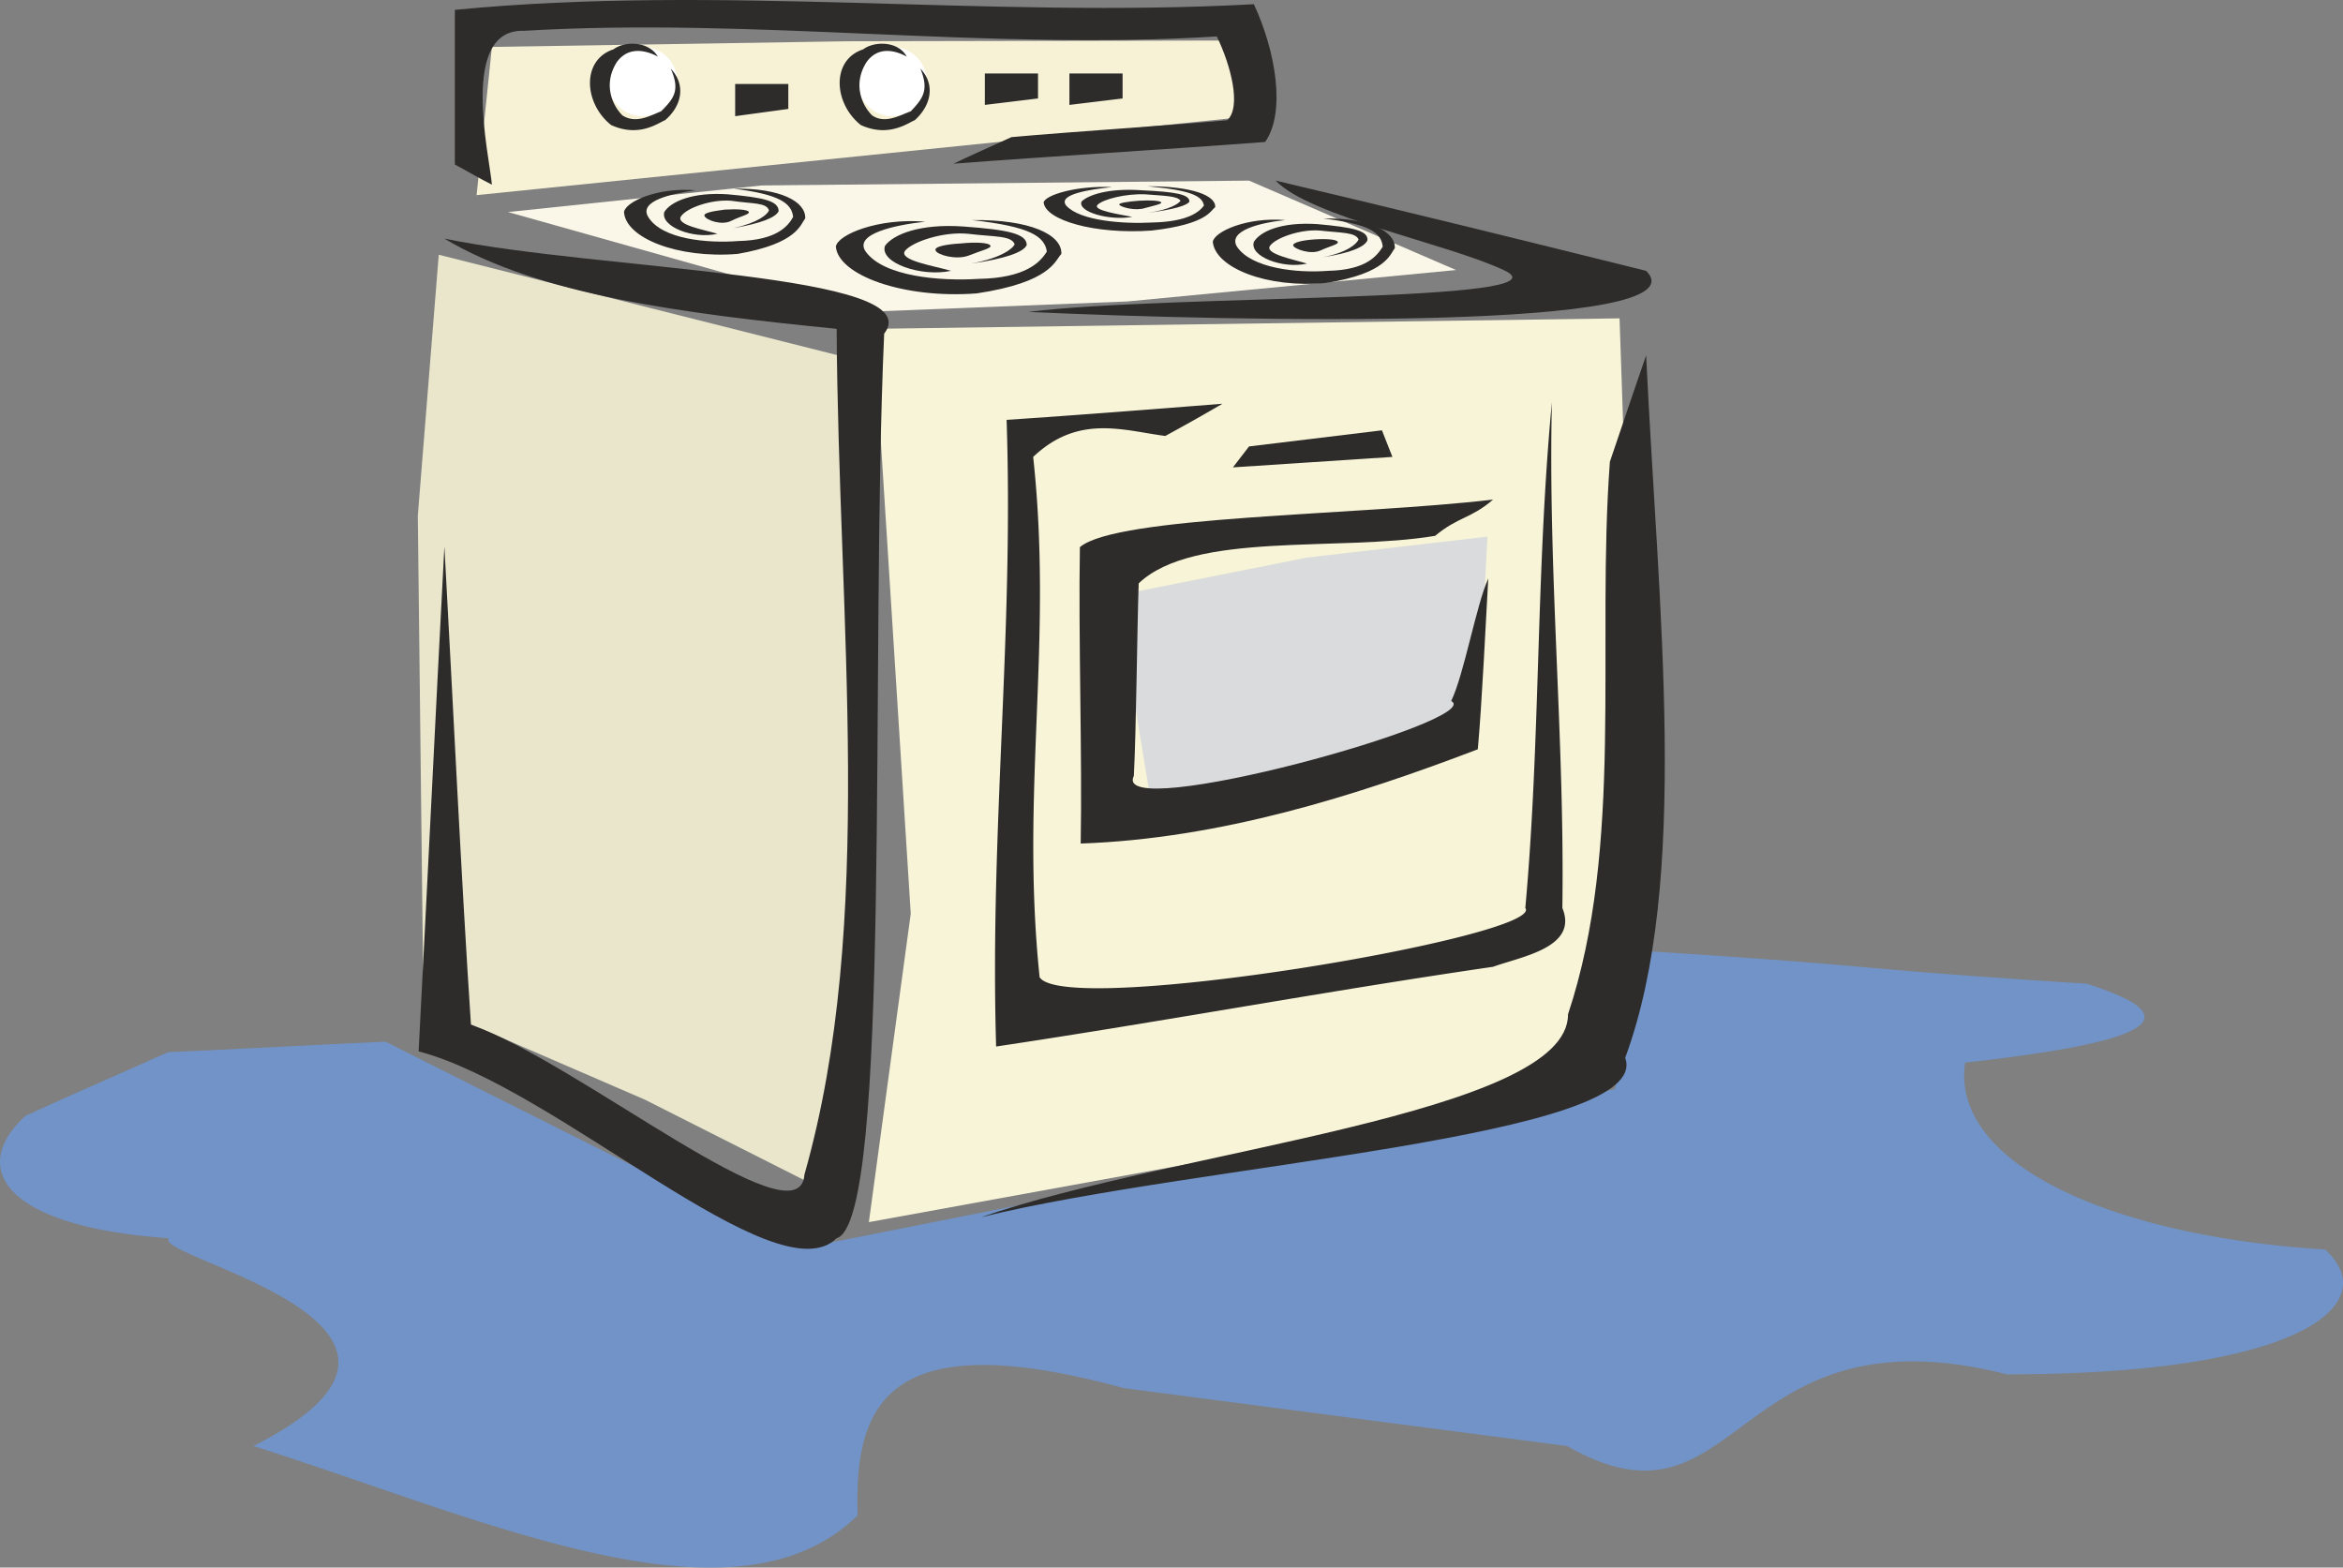
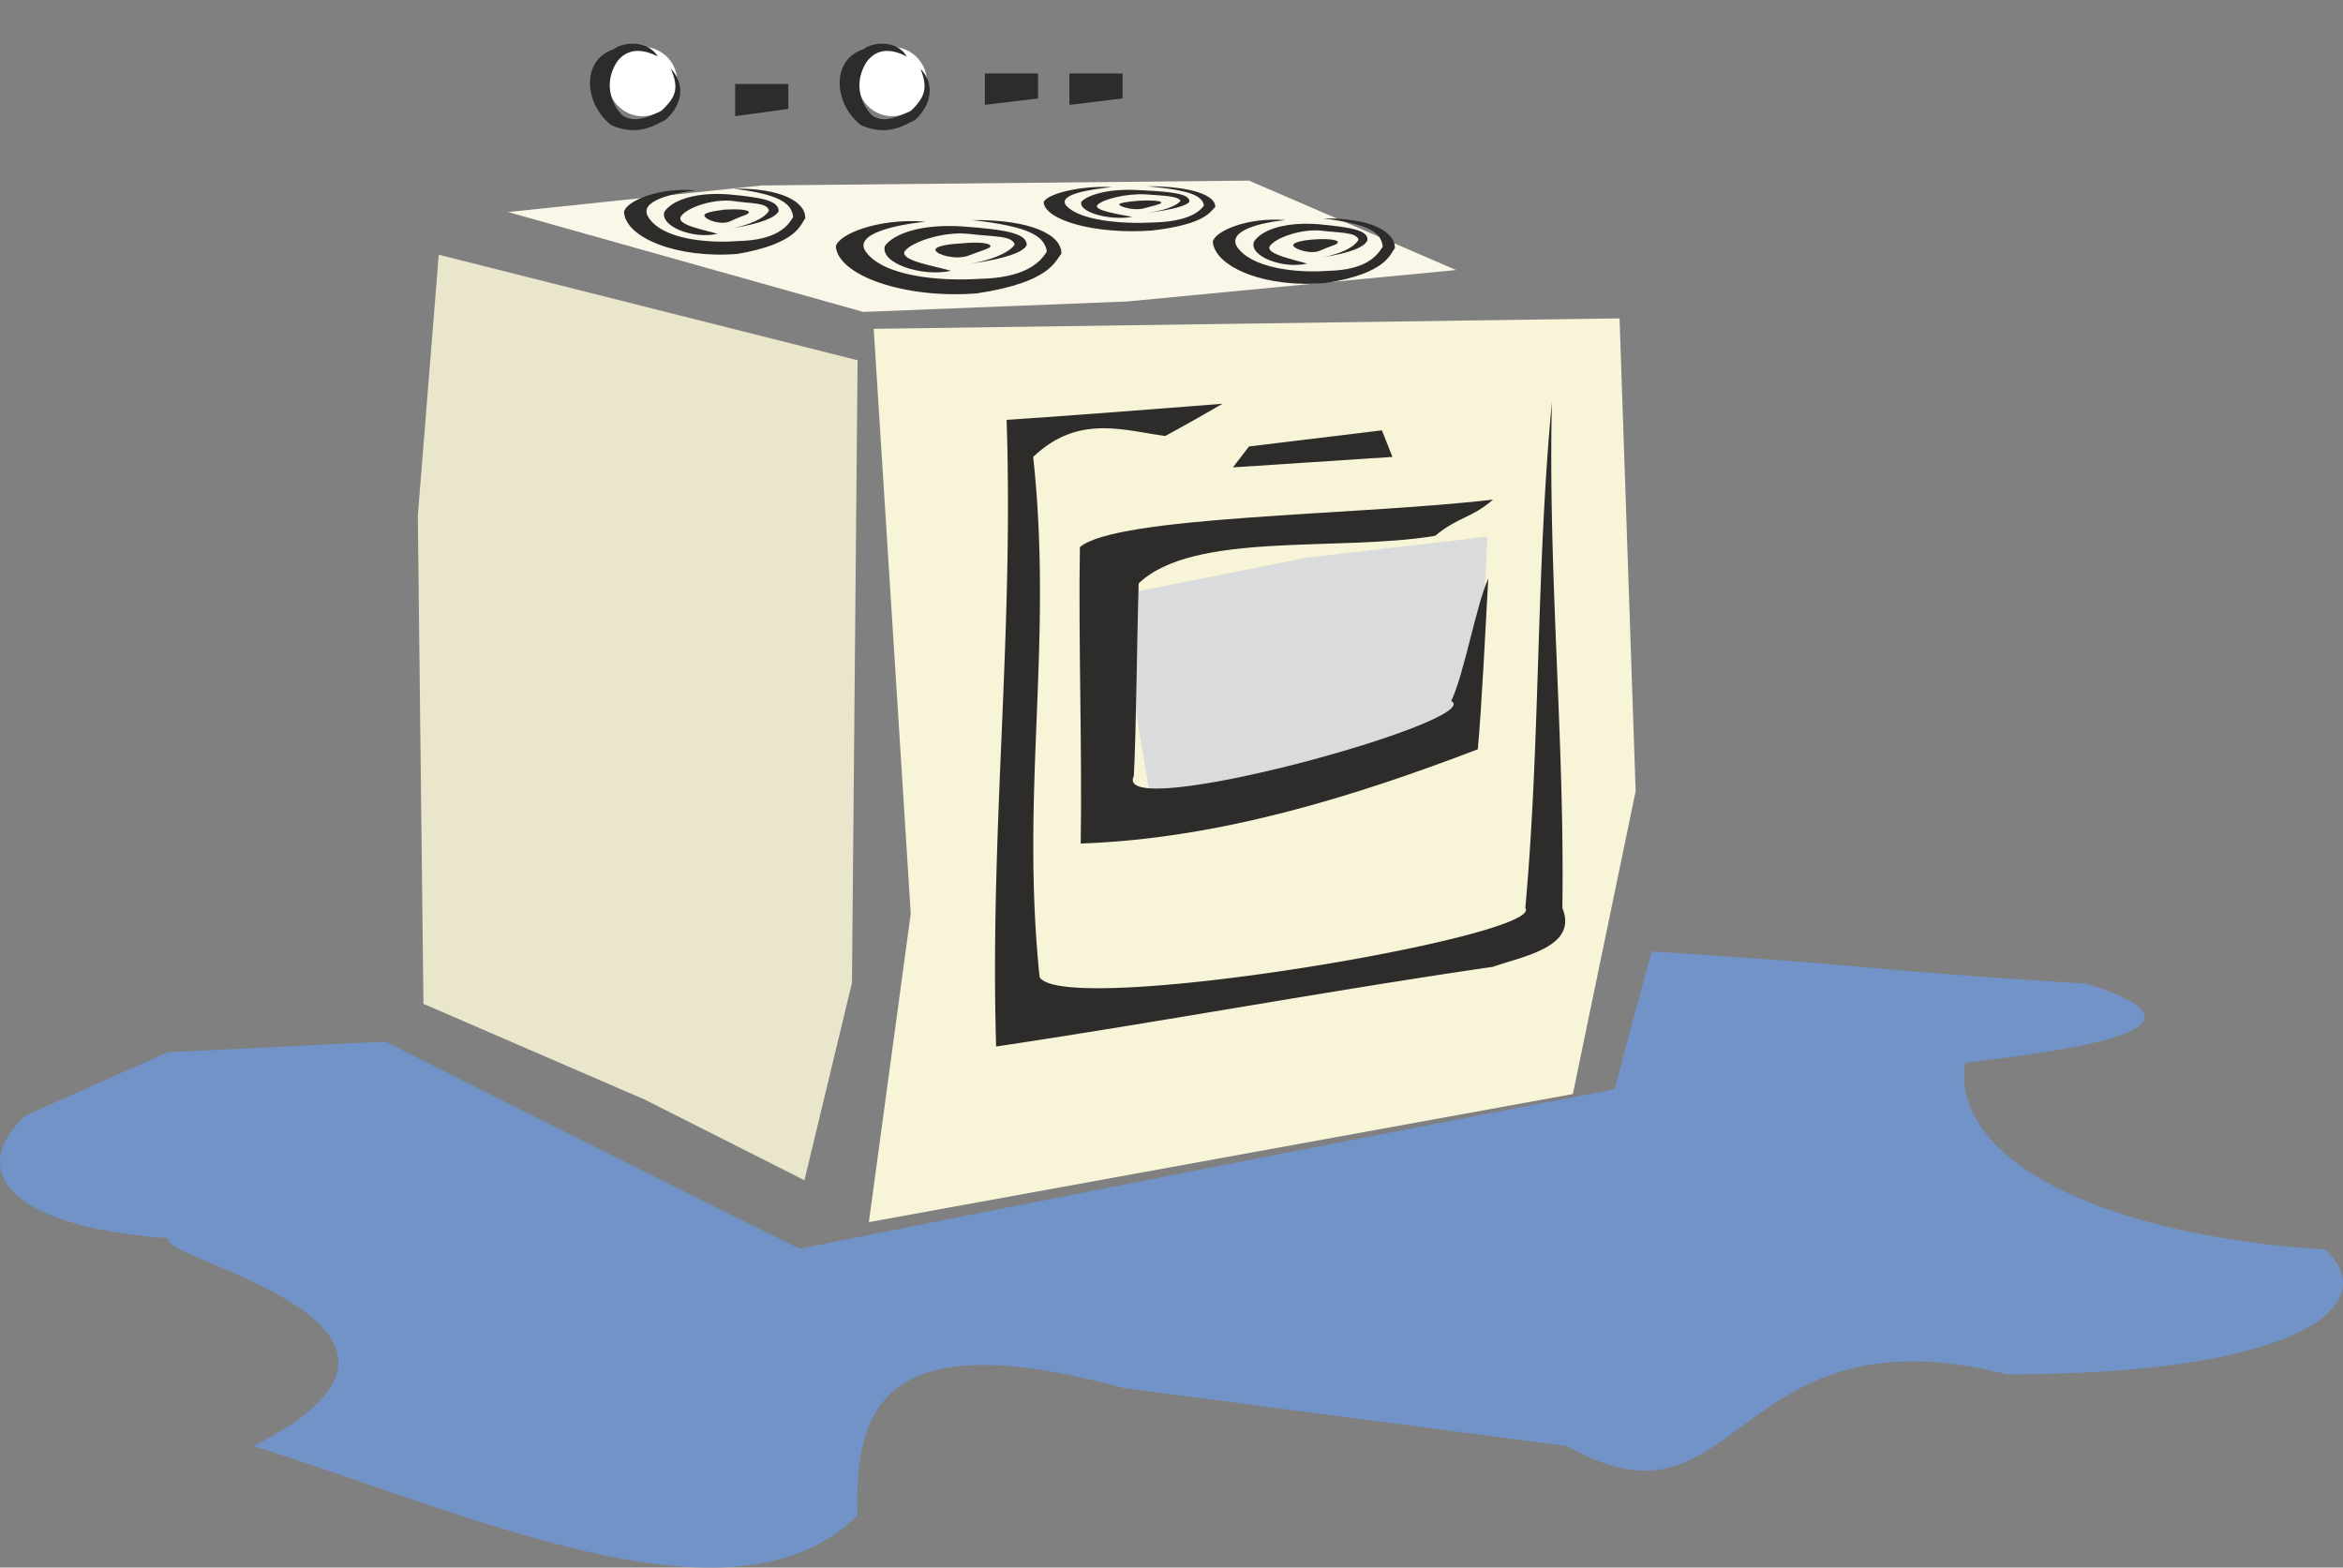
<svg xmlns="http://www.w3.org/2000/svg" height="186.828" viewBox="0 0 209.441 140.121" width="279.254">
  <rect x="0" y="0" width="209.441" height="140.121" fill="#808080" stroke="none" />
  <path style="fill:#7193c7" d="M227.006 441.609c-6.408.288-12.96.648-19.44.936-4.176 1.872-8.496 3.744-12.744 5.688-5.184 4.752-1.8 9.936 12.816 10.944-1.656 1.728 28.872 7.776 7.56 18.576 20.304 6.408 42.984 17.064 54 6.192-.288-9.576 2.232-17.28 23.76-11.376l39.672 5.184c15.624 8.928 14.544-12.672 39.312-6.408 26.424 0 33.696-6.336 28.44-11.16-19.584-1.224-33.48-7.848-32.184-16.704 16.776-1.872 20.376-4.032 10.872-7.056-22.608-1.44-16.344-1.44-38.88-2.88a779.334 779.334 0 0 0-3.312 12.312c-24.336 4.68-48.6 9.432-72.864 14.256-12.384-6.12-24.696-12.312-37.008-18.504z" transform="translate(-192.538 -348.496)" />
  <path style="fill:#f7f4d7" d="m270.638 377.889 66.672-.936 1.44 42.264-5.616 27.072-62.928 11.448 3.744-27.576zm19.368 18.576 36-4.248 1.44 14.616-3.312 11.952-32.688 3.744z" transform="translate(-192.538 -348.496)" />
  <path style="fill:#faf7e8" d="m237.95 367.449 22.68-2.376 43.56-.432 18.504 7.992-29.376 2.808-23.616.936z" transform="translate(-192.538 -348.496)" />
  <path style="fill:#d9dbdc" d="m292.382 401.72 16.992-3.383 16.128-1.872-.936 17.568-21.312 5.184h-7.992z" transform="translate(-192.538 -348.496)" />
  <path style="fill:#e9e6cc" d="m231.758 371.265-1.872 23.328.504 43.632 19.8 8.568 14.256 7.2 4.248-17.64.504-55.656z" transform="translate(-192.538 -348.496)" />
-   <path style="fill:#f7f2d5" d="m236.51 352.689 31.752-.504 35.928-.072.936 6.696-69.984 7.128z" transform="translate(-192.538 -348.496)" />
-   <path style="fill:#2d2c2b" d="M232.262 369.825c8.424 5.04 21.312 6.696 35.064 8.064.144 26.208 3.528 53.064-2.88 75.6-.432 6.336-20.376-10.152-29.808-13.392-.864-12.96-1.656-29.736-2.376-42.768-.792 15.048-1.512 30.024-2.304 45.144 12.384 3.24 31.968 22.032 37.368 16.704 4.968-1.512 2.952-51.84 4.248-80.856 4.176-5.4-25.272-5.616-39.312-8.496zm.936-6.625v-13.823c23.76-2.304 47.592.792 71.424-.504 1.944 4.176 2.88 9.648 1.008 12.312-8.496.648-19.44 1.296-27.864 1.944 1.656-.792 3.456-1.584 5.184-2.376 5.616-.504 13.68-1.008 19.296-1.512 1.296-1.224.288-4.968-.936-7.488-20.592 1.296-41.256-1.728-61.92-.504-5.832-.216-3.096 11.16-2.88 13.752-1.152-.576-2.232-1.224-3.312-1.8zm73.368 1.44c11.016 2.593 22.104 5.329 33.12 8.065 5.4 5.4-36.288 4.536-55.224 3.672 12.456-1.584 49.032-.792 42.48-3.744-5.04-2.376-17.28-4.752-20.376-7.992zm33.12 15.625c1.08 22.68 3.96 47.016-1.872 62.784 2.592 7.128-38.448 9.504-57.6 14.256 17.424-6.048 52.56-9.216 52.488-18.144 5.04-15.12 2.52-32.904 3.744-49.392 1.08-3.168 2.16-6.408 3.24-9.504z" transform="translate(-192.538 -348.496)" />
  <path style="fill:#2d2c2b" d="M326.006 393.153c-12.312 1.44-33.624 1.44-36.936 4.248-.144 7.776.216 18.792.072 26.496 12.456-.432 24.552-4.248 35.496-8.424.36-3.888.72-11.448.936-15.264-1.08 2.376-2.16 8.568-3.312 10.944 3.24 1.728-30.528 11.016-28.368 6.696.216-4.176.288-13.032.432-17.208 4.896-4.68 17.856-2.808 26.496-4.248 2.088-1.728 3.168-1.512 5.184-3.24zm-48.456-20.448c-1.44-.432-4.752-.936-4.104-1.8.648-.792 3.384-1.728 5.616-1.512 2.376.288 3.888.144 4.176.936-.144.36-1.152 1.224-3.888 1.728 3.024-.432 4.68-1.008 4.968-1.656 0-1.008-1.656-1.368-5.616-1.656-3.96-.288-6.336.72-7.056 1.728-.504 1.512 3.24 2.808 5.904 2.232zm31.824-.648c-1.152-.36-3.816-.864-3.312-1.584.504-.72 2.736-1.512 4.464-1.368 1.944.216 3.168.144 3.456.792-.144.36-.936 1.152-3.168 1.584 2.448-.36 3.744-.936 3.96-1.512.072-.864-1.296-1.152-4.464-1.44-3.24-.216-5.112.648-5.688 1.584-.432 1.296 2.592 2.448 4.752 1.944zm-52.704-2.664c-1.152-.36-3.816-.792-3.24-1.584.504-.72 2.664-1.512 4.464-1.368 1.944.288 3.168.144 3.384.864-.144.36-.936 1.08-3.168 1.584 2.448-.432 3.744-.936 4.032-1.512 0-.936-1.368-1.224-4.536-1.512-3.168-.216-5.112.648-5.688 1.584-.36 1.296 2.592 2.448 4.752 1.944zm37.08-1.513c-1.08-.215-3.6-.575-3.096-1.08.504-.503 2.52-1.007 4.248-.935 1.8.144 2.88.144 3.168.576-.144.216-.864.792-2.952 1.08 2.304-.288 3.528-.648 3.744-1.008 0-.648-1.224-.864-4.248-1.008-3.024-.216-4.824.432-5.4 1.008-.36.936 2.52 1.728 4.536 1.368z" transform="translate(-192.538 -348.496)" />
  <path style="fill:#2d2c2b" d="M275.246 368.313c-2.664.288-6.408 1.08-5.328 2.664 1.584 2.232 6.624 2.664 10.08 2.448 4.248-.072 5.544-1.512 6.12-2.448-.216-1.368-1.512-2.232-6.696-2.808 5.184-.072 8.064 1.296 7.992 3.024-.576.576-.864 2.52-7.56 3.528-6.624.504-12.384-1.656-12.6-4.176.144-1.08 3.816-2.592 7.992-2.232zm32.184-.144c-2.16.216-5.184.936-4.32 2.376 1.296 1.944 5.4 2.376 8.136 2.16 3.456-.072 4.392-1.368 4.896-2.16-.144-1.296-1.224-2.016-5.328-2.52 4.104-.072 6.48 1.152 6.408 2.664-.432.504-.72 2.232-6.12 3.096-5.328.504-9.936-1.368-10.152-3.672.144-.936 3.096-2.232 6.48-1.944zm-52.704-2.664c-2.088.288-5.112.936-4.248 2.376 1.224 2.016 5.328 2.376 8.064 2.16 3.456-.072 4.464-1.368 4.896-2.16-.144-1.224-1.224-2.016-5.328-2.52 4.176-.072 6.48 1.152 6.408 2.664-.432.504-.648 2.232-6.048 3.168-5.4.432-10.008-1.44-10.152-3.744.144-.936 3.024-2.232 6.408-1.944zm37.224-.288c-2.016.216-4.896.648-4.104 1.656 1.224 1.368 5.112 1.656 7.704 1.512 3.168-.072 4.176-.936 4.608-1.512-.144-.864-1.152-1.368-5.04-1.728 3.888 0 6.12.792 6.048 1.872-.432.288-.648 1.512-5.688 2.088-5.112.36-9.504-.936-9.648-2.52.144-.648 2.88-1.512 6.12-1.368z" transform="translate(-192.538 -348.496)" />
  <path style="fill:#2d2c2b" d="M278.414 370.257c1.368-.144 2.592-.072 2.664.216.072.216-.864.432-1.944.864-1.152.432-2.808-.072-2.952-.432-.216-.36.936-.576 2.232-.648zm31.608-.36c1.08-.072 2.016 0 2.088.216.144.216-.648.36-1.584.792-.864.36-2.232-.144-2.376-.432-.144-.288.792-.504 1.872-.576zm-52.704-2.664c1.152-.072 2.088 0 2.16.216.072.216-.72.36-1.584.792-.864.432-2.232-.072-2.376-.432-.144-.288.72-.432 1.8-.576zm37.008-.793c1.08-.071 1.944 0 2.016.145.072.144-.648.288-1.44.504-.864.288-2.16-.072-2.304-.288-.144-.144.72-.288 1.728-.36z" transform="translate(-192.538 -348.496)" />
  <path style="fill:#fff" d="M249.974 352.689a3.073 3.073 0 0 1 3.096 3.096c0 1.656-1.368 3.096-3.096 3.096s-3.096-1.44-3.096-3.096a3.073 3.073 0 0 1 3.096-3.096zm22.32 0c1.656 0 3.096 1.368 3.096 3.096 0 1.656-1.44 3.096-3.096 3.096-1.728 0-3.096-1.44-3.096-3.096a3.073 3.073 0 0 1 3.096-3.096z" transform="translate(-192.538 -348.496)" />
  <path style="fill:#2d2c2b" d="M251.342 353.553c-.936-.504-2.592-1.008-3.672.504-1.224 1.944-.432 3.816.504 4.752 1.224.792 2.52 0 3.456-.36 1.152-1.152 1.728-1.872.864-3.816 1.368 1.44 1.008 3.312-.504 4.608-.576.216-2.304 1.584-4.824.432-2.448-1.944-2.664-5.832.216-6.768.936-.72 3.096-.792 3.96.648zm22.248 0c-.936-.504-2.52-1.008-3.6.504-1.224 1.944-.432 3.816.504 4.752 1.152.792 2.448 0 3.456-.36 1.08-1.152 1.656-1.872.864-3.816 1.368 1.44.936 3.312-.504 4.608-.576.216-2.304 1.584-4.824.432-2.448-1.944-2.664-5.832.216-6.768.936-.72 3.096-.792 3.888.648zM258.254 356h4.752v2.233l-4.752.648zm22.32-.935h4.752v2.232l-4.752.576zm7.56 0h4.752v2.232l-4.752.576zm13.68 29.52c-6.408.504-12.816 1.008-19.296 1.44.648 19.224-1.512 36.792-.936 56.016 14.904-2.232 29.592-4.968 44.424-7.128 2.592-.936 7.632-1.728 6.192-5.256.216-15.12-1.296-29.952-.936-45.216-1.44 15.264-1.008 30.096-2.376 45.216 1.872 2.52-41.112 9.792-43.416 6.192-1.728-16.632 1.224-29.88-.576-46.512 4.032-3.816 7.992-2.376 11.808-1.872a182.946 182.946 0 0 0 5.112-2.88z" transform="translate(-192.538 -348.496)" />
  <path style="fill:#2d2c2b" d="m302.75 390.273 14.256-.936-.936-2.376-11.88 1.44z" transform="translate(-192.538 -348.496)" />
</svg>